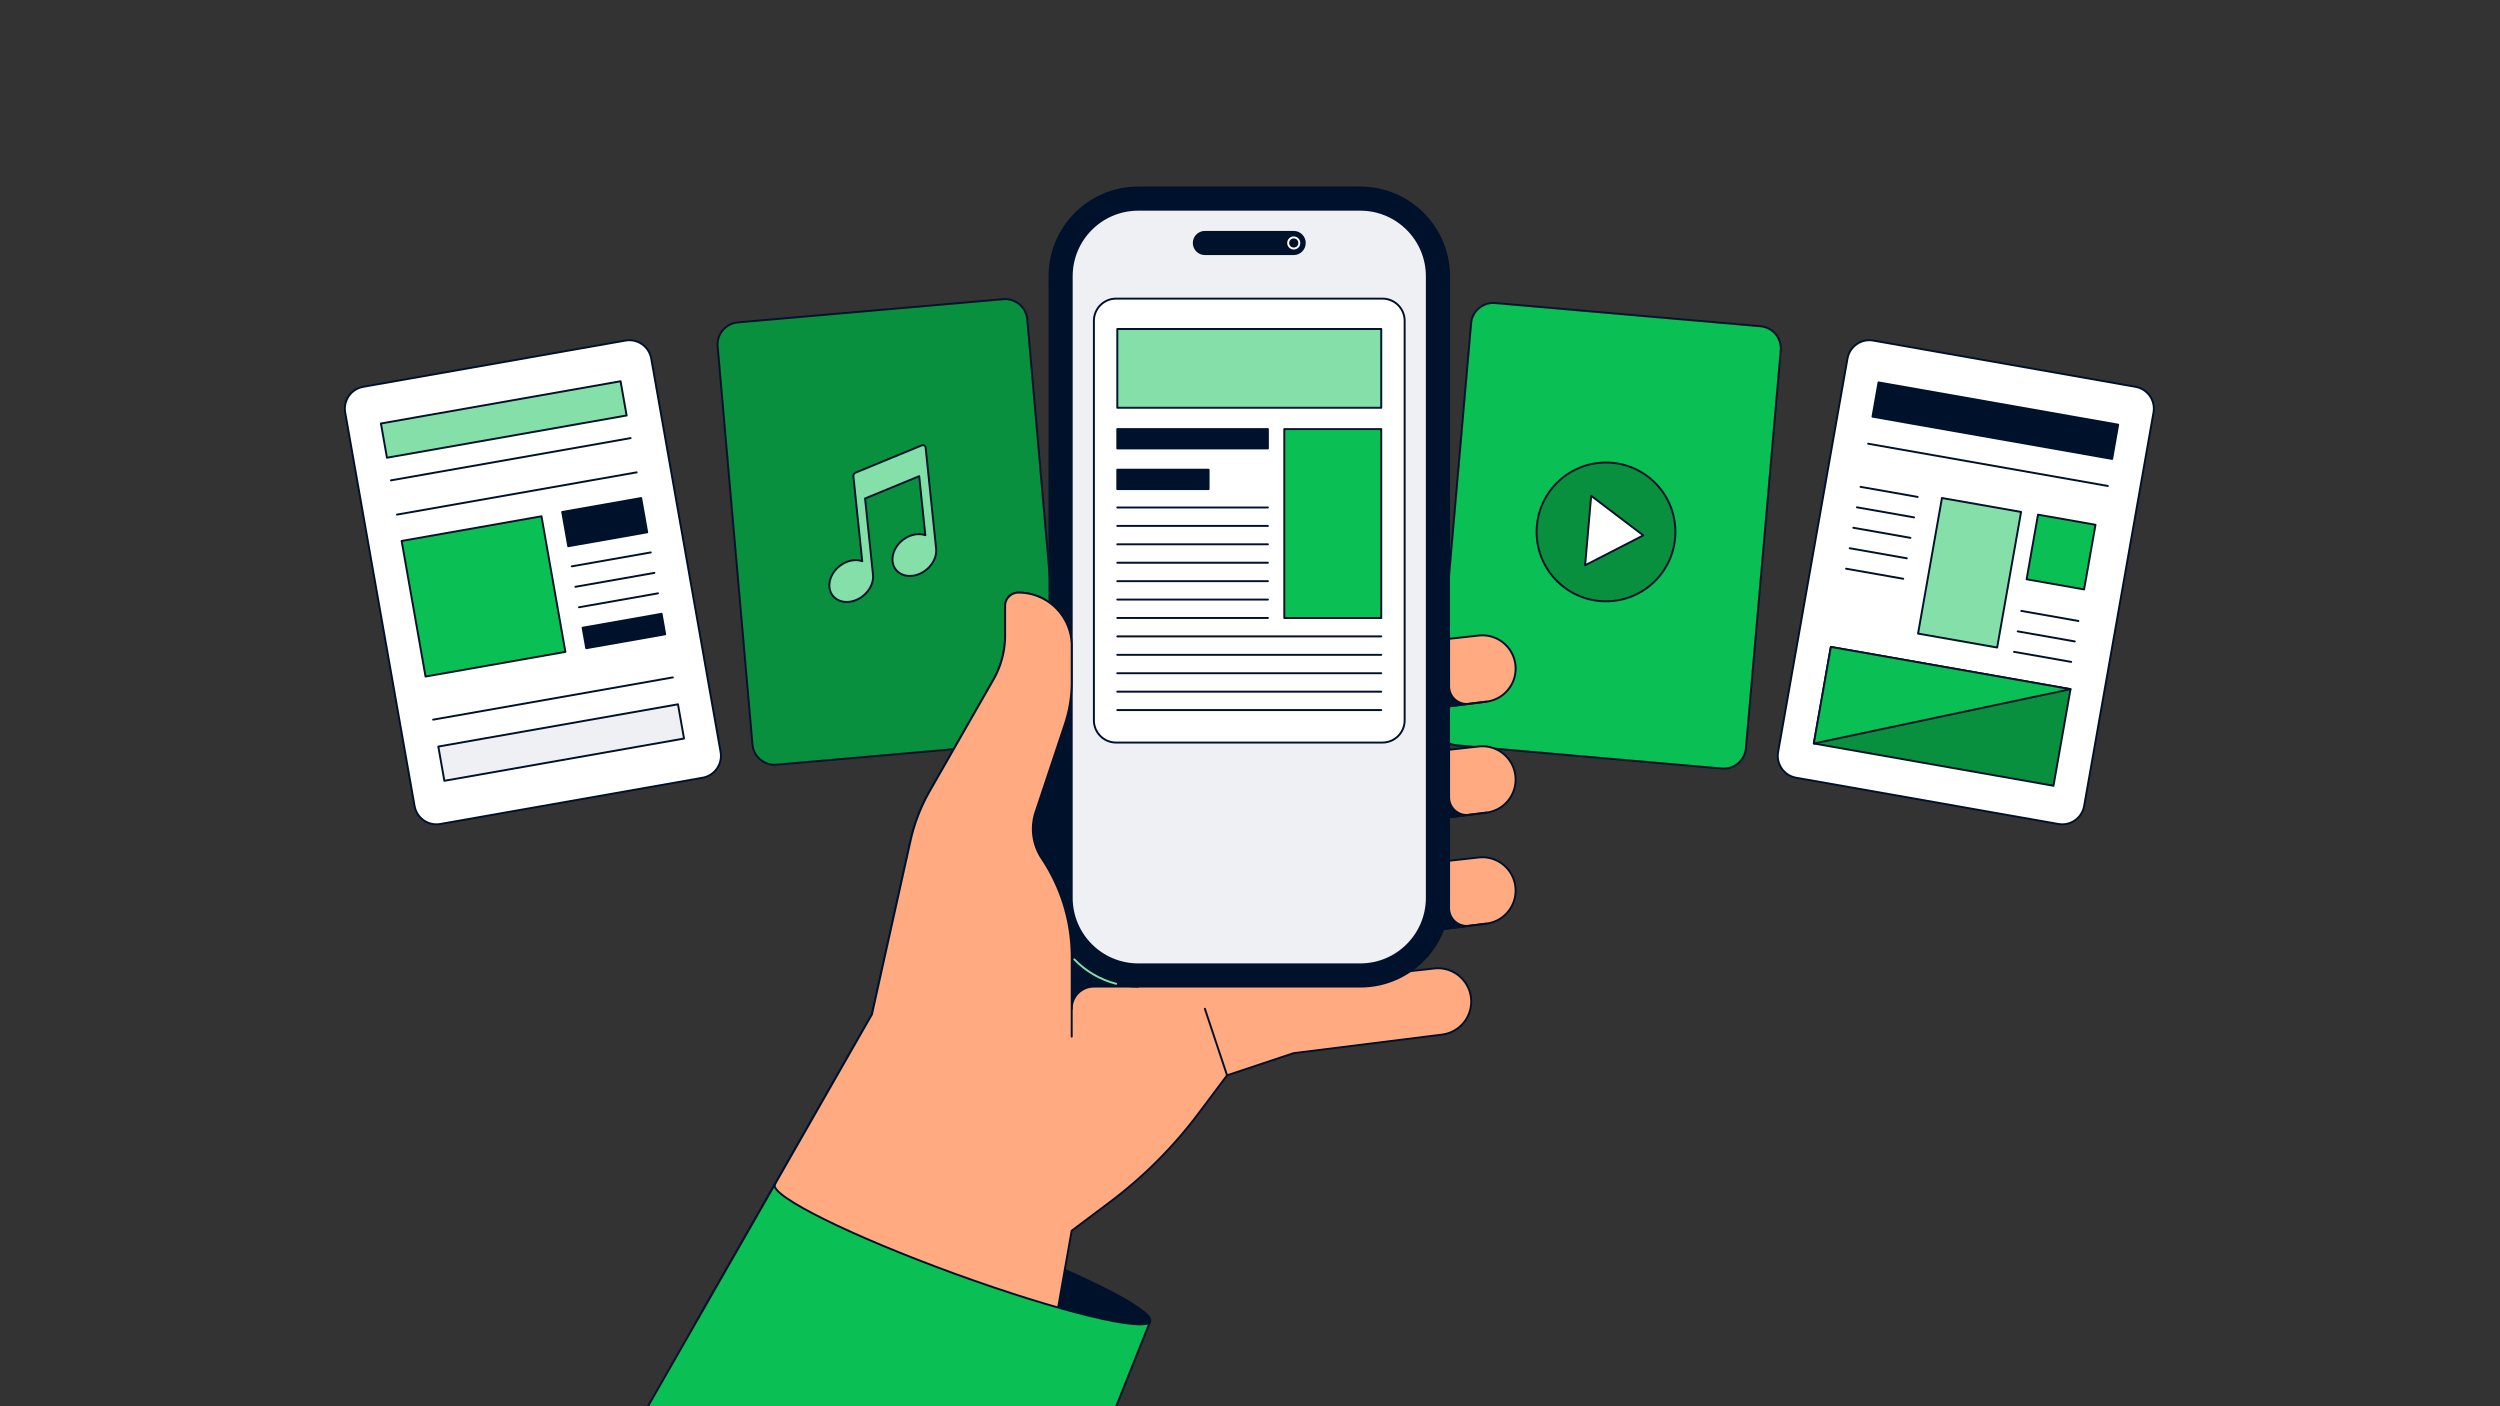
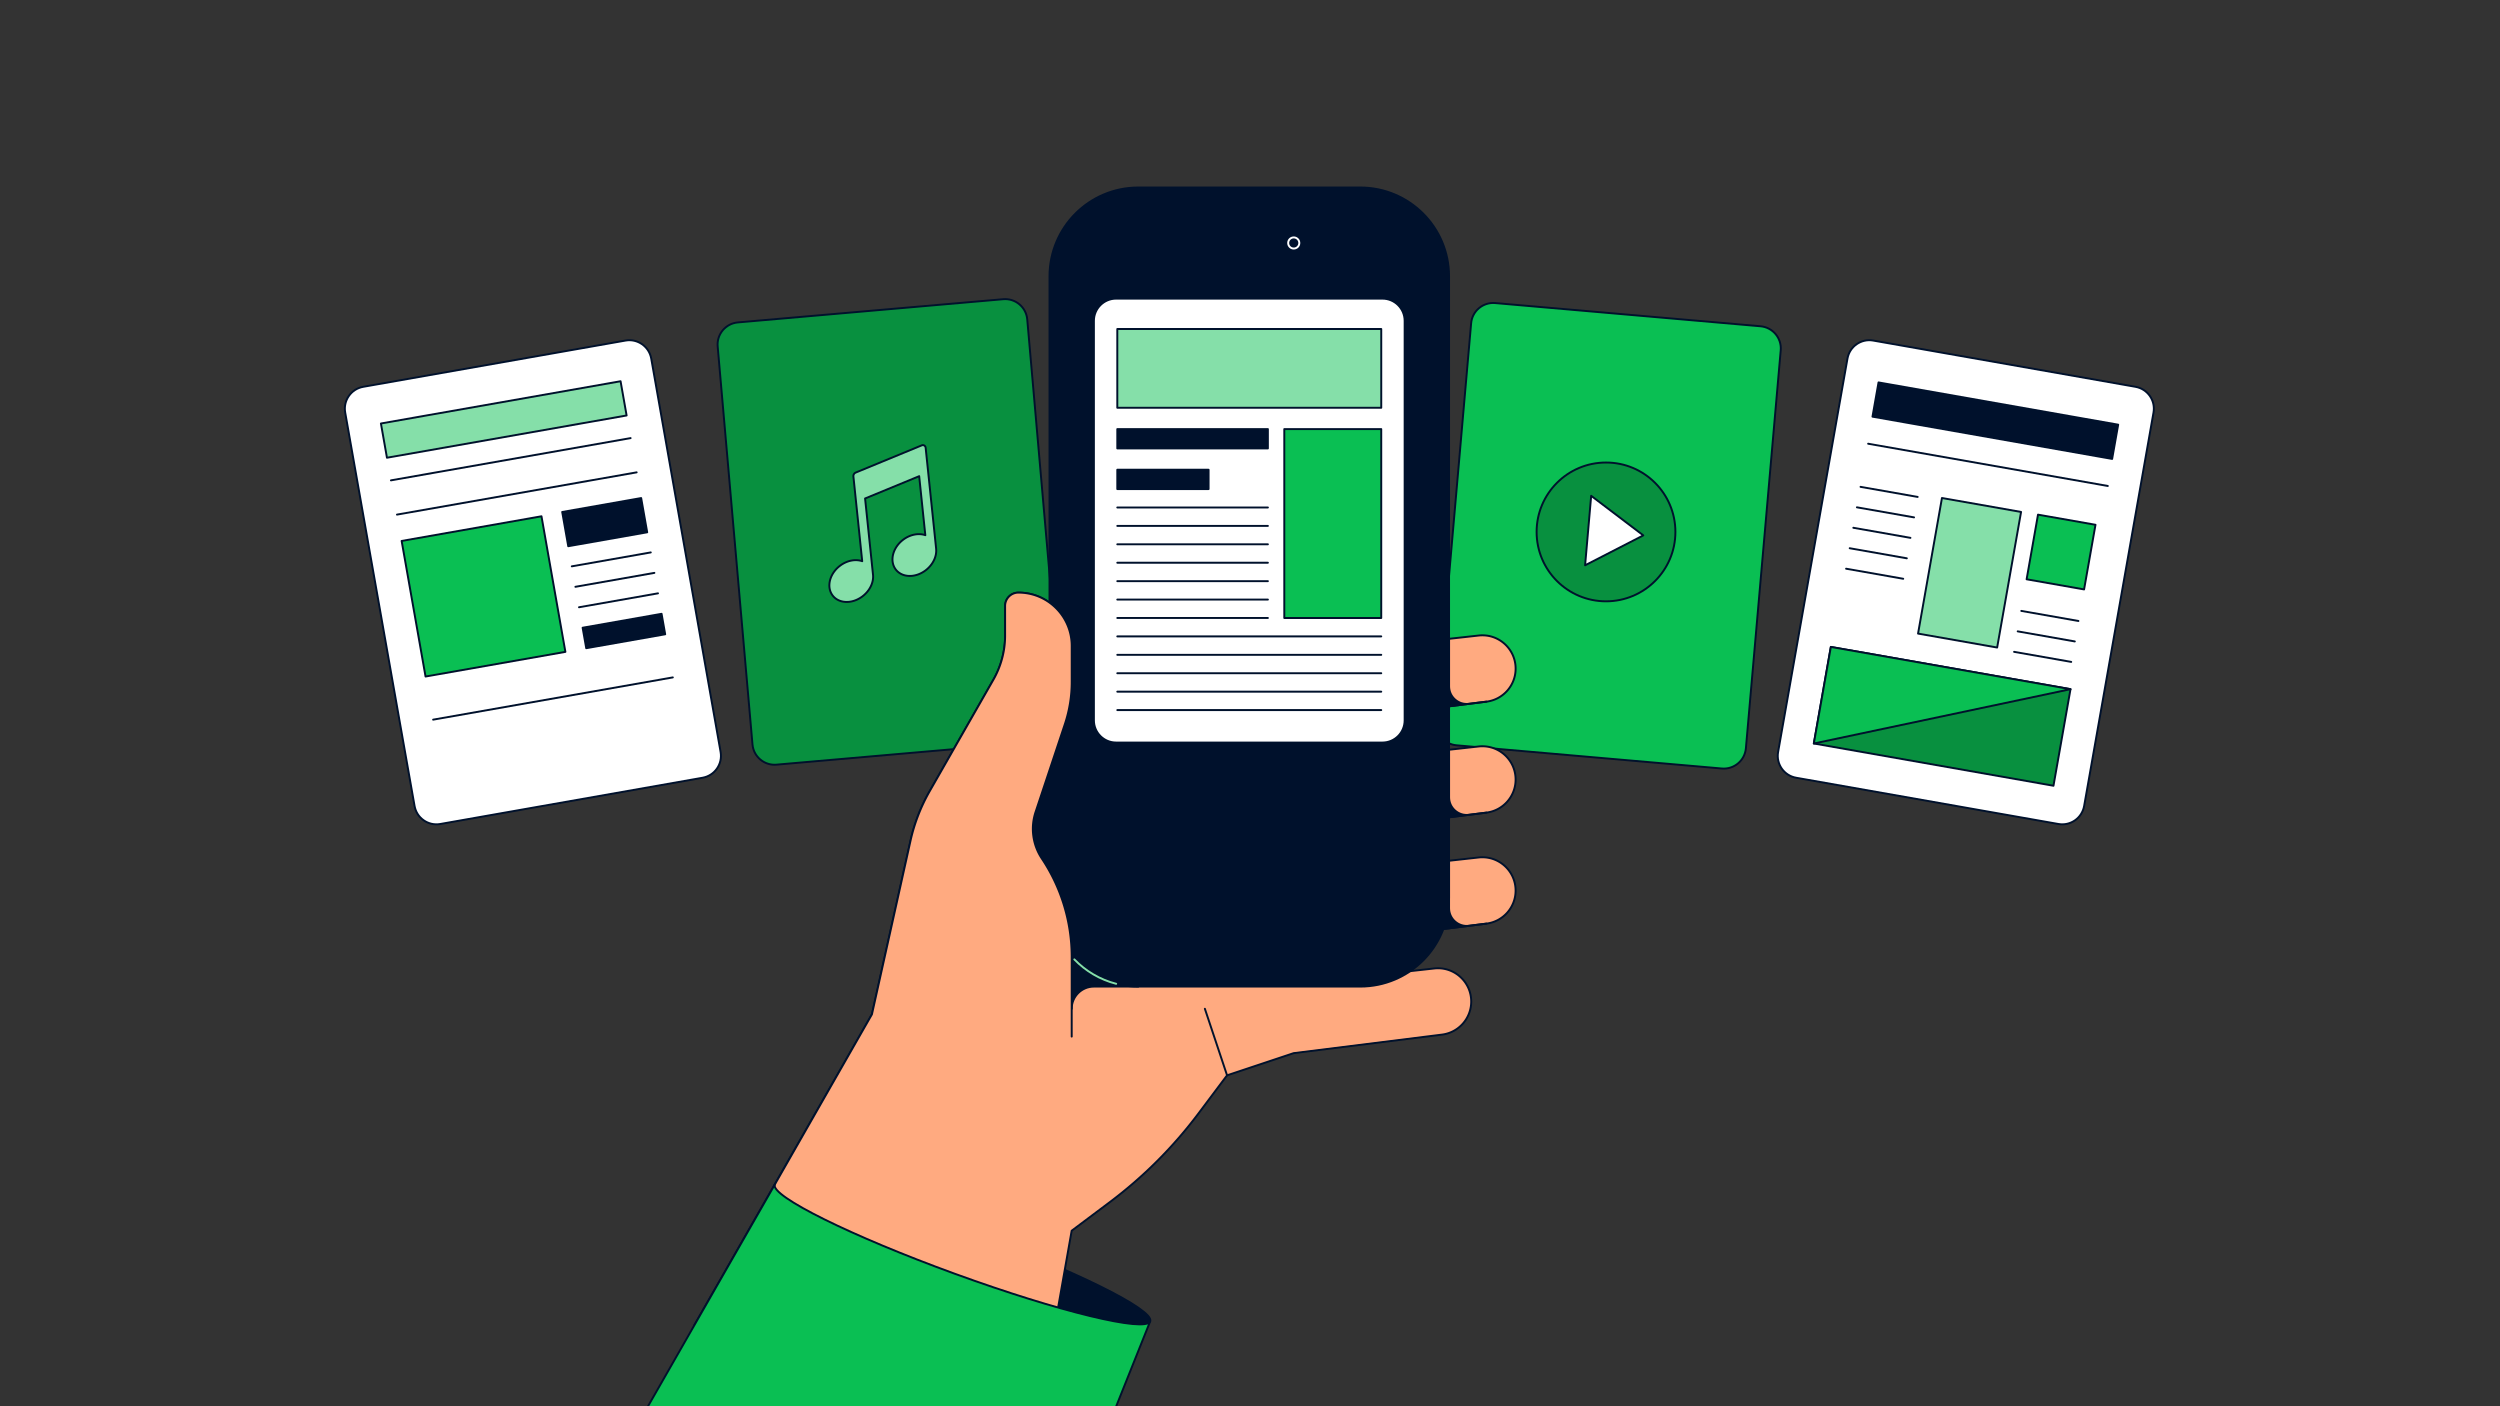
<svg xmlns="http://www.w3.org/2000/svg" fill="none" viewBox="0 0 1920 1080">
  <rect x="0" y="0" width="1920" height="1080" fill="#333333" stroke="none" />
  <g clip-path="url(#a)">
    <path fill="#0ABF53" stroke="#00112C" stroke-linecap="round" stroke-linejoin="round" stroke-width="1.5" d="m1352.09 250.578-203.79-17.83c-9.38-.82-17.65 6.117-18.47 15.496l-26.74 305.678c-.82 9.378 6.12 17.646 15.5 18.466l203.79 17.83c9.38.82 17.64-6.117 18.46-15.496l26.75-305.678c.82-9.378-6.12-17.646-15.5-18.466" />
    <path fill="#08903F" stroke="#00112C" stroke-linecap="round" stroke-linejoin="round" stroke-width="1.5" d="M1233.42 461.816c29.43 0 53.29-23.862 53.29-53.297 0-29.436-23.86-53.298-53.29-53.298-29.44 0-53.3 23.862-53.3 53.298 0 29.435 23.86 53.297 53.3 53.297" />
    <path fill="#fff" stroke="#00112C" stroke-linecap="round" stroke-linejoin="round" stroke-width="1.5" d="m1262.04 411.177-44.68 22.968 4.66-53.345z" />
    <path fill="#08903F" stroke="#00112C" stroke-linecap="round" stroke-linejoin="round" stroke-width="1.5" d="m770.457 229.788-203.791 17.83c-9.378.82-16.316 9.088-15.495 18.466l26.743 305.678c.82 9.379 9.088 16.316 18.467 15.496l203.791-17.83c9.378-.82 16.316-9.088 15.496-18.467l-26.744-305.677c-.82-9.379-9.088-16.316-18.467-15.496" />
    <path fill="#85DFA9" stroke="#00112C" stroke-linecap="round" stroke-linejoin="round" stroke-width="1.5" d="m718.938 421.255-8.053-77.417c-.153-1.459-1.622-2.361-2.946-1.814l-50.744 20.914a2.926 2.926 0 0 0-1.776 3.033l6.757 65.026c-5.049-1.718-11.47-.643-16.873 3.369-8.015 5.96-10.731 16.105-6.057 22.67 4.675 6.565 14.954 7.055 22.968 1.094 5.903-4.386 8.926-11.057 8.245-16.882l-6.076-58.423 41.55-17.123 4.712 45.322c-5.048-1.718-11.469-.643-16.873 3.369-8.014 5.96-10.73 16.105-6.056 22.67s14.953 7.054 22.968 1.094c5.902-4.386 8.926-11.057 8.244-16.883z" />
    <path fill="#fff" stroke="#00112C" stroke-linecap="round" stroke-linejoin="round" stroke-width="1.5" d="m480.397 261.549-201.462 35.523c-9.271 1.635-15.462 10.476-13.827 19.747l53.283 302.183c1.635 9.272 10.476 15.462 19.747 13.827L539.6 597.306c9.271-1.635 15.462-10.476 13.827-19.747l-53.283-302.184c-1.635-9.271-10.476-15.461-19.747-13.826" />
    <path fill="#85DFA9" stroke="#00112C" stroke-linecap="round" stroke-linejoin="round" stroke-width="1.5" d="m476.597 292.791-184.051 32.453 4.636 26.296 184.052-32.454z" />
    <path stroke="#00112C" stroke-linecap="round" stroke-linejoin="round" stroke-width="1.5" d="m300.248 368.918 184.05-32.451M488.933 362.765l-184.049 32.451" />
-     <path fill="#EEF0F3" stroke="#00112C" stroke-linecap="round" stroke-linejoin="round" stroke-width="1.5" d="m520.682 540.903-184.051 32.454 4.637 26.295 184.051-32.453z" />
    <path fill="#00112C" stroke="#00112C" stroke-linecap="round" stroke-linejoin="round" stroke-width="1.5" d="m492.411 382.505-60.635 10.691 4.636 26.296 60.636-10.692z" />
    <path fill="#0ABF53" stroke="#00112C" stroke-linecap="round" stroke-linejoin="round" stroke-width="1.5" d="m415.856 396.505-107.404 18.938 18.362 104.134 107.404-18.938z" />
    <path stroke="#00112C" stroke-linecap="round" stroke-linejoin="round" stroke-width="1.5" d="m439.139 434.951 60.64-10.692M441.913 450.663l60.64-10.692M444.687 466.375l60.64-10.692" />
    <path fill="#00112C" stroke="#00112C" stroke-linecap="round" stroke-linejoin="round" stroke-width="1.5" d="m508.09 471.405-60.636 10.691 2.772 15.719 60.635-10.692z" />
    <path stroke="#00112C" stroke-linecap="round" stroke-linejoin="round" stroke-width="1.5" d="m332.651 552.699 184.059-32.451" />
    <path fill="#fff" stroke="#00112C" stroke-linecap="round" stroke-linejoin="round" stroke-width="1.5" d="m1640.07 297.07-201.46-35.523c-9.27-1.635-18.11 4.555-19.75 13.827l-53.28 302.183c-1.64 9.272 4.56 18.113 13.83 19.747l201.46 35.524c9.27 1.634 18.11-4.556 19.75-13.827l53.28-302.184c1.63-9.271-4.56-18.112-13.83-19.747" />
    <path fill="#00112C" stroke="#00112C" stroke-linecap="round" stroke-linejoin="round" stroke-width="1.5" d="m1438.07 319.995 184.05 32.453 4.64-26.296-184.05-32.453z" />
    <path fill="#08903F" stroke="#00112C" stroke-linecap="round" stroke-linejoin="round" stroke-width="1.5" d="m1393.02 571.006 184.05 32.453 13.08-74.171-184.06-32.453z" />
    <path fill="#85DFA9" stroke="#00112C" stroke-linecap="round" stroke-linejoin="round" stroke-width="1.5" d="m1473.06 486.597 60.75 10.713 18.37-104.134-60.76-10.713z" />
    <path fill="#0ABF53" stroke="#00112C" stroke-linecap="round" stroke-linejoin="round" stroke-width="1.5" d="m1556.44 444.891 44.14 7.784 8.76-49.643-44.15-7.783z" />
    <path stroke="#00112C" stroke-linecap="round" stroke-linejoin="round" stroke-width="1.5" d="m1461.66 444.492-43.85-7.727M1464.43 428.78l-43.85-7.736M1467.2 413.068l-43.84-7.736M1590.68 508.337l-43.85-7.726M1593.44 492.625l-43.84-7.736M1596.22 476.913l-43.85-7.736M1469.98 397.346l-43.86-7.726M1472.75 381.635l-43.85-7.736M1618.79 373.227l-184.05-32.45" />
    <path fill="#0ABF53" stroke="#00112C" stroke-linecap="round" stroke-linejoin="round" stroke-width="1.5" d="m1393.02 571.012 197.13-41.723-184.06-32.45z" />
    <path fill="#00112C" stroke="#00112C" stroke-linecap="round" stroke-linejoin="round" stroke-width="1.5" d="M883.357 1014.72c3.22-8.84-58.717-39.508-138.34-68.488s-146.781-45.302-150-36.456c-3.22 8.847 58.717 39.511 138.34 68.492s146.78 45.302 150 36.452" />
    <path fill="#FFAA80" stroke="#00112C" stroke-linecap="round" stroke-linejoin="round" stroke-width="1.5" d="M1141.6 538.878c12.8-1.603 22.4-12.478 22.4-25.377 0-15.242-13.24-27.095-28.39-25.416l-125.03 13.889-187.514 20.837v-26.759c0-22.594-18.313-40.916-40.916-40.916-5.653 0-10.232 4.578-10.232 10.231v22.805c0 11.863-3.1 23.524-8.983 33.832l-48.959 85.681a136.7 136.7 0 0 0-14.723 38.075l-29.62 133.267-136.376 238.663h276.996l12.794-72.494 29.225-21.922a341 341 0 0 0 68.184-68.183l21.921-29.226 51.138-17.046 113.975-14.243c12.79-1.603 22.4-12.478 22.4-25.377 0-15.242-13.24-27.095-28.39-25.416l-72.37 8.044 5.82-29.159 106.63-13.331c12.8-1.603 22.4-12.478 22.4-25.377 0-15.242-13.24-27.095-28.39-25.416l-89.83 9.982 6.64-33.285 89.18-11.153c12.8-1.603 22.4-12.477 22.4-25.377 0-15.242-13.24-27.095-28.39-25.415l-72.43 8.052 6.69-33.525 71.73-8.965z" />
    <path fill="#00112C" stroke="#00112C" stroke-linecap="round" stroke-linejoin="round" stroke-width="1.5" d="M874.203 757.691h-34.091c-9.416 0-17.046 7.63-17.046 17.046v-55.361zM823.056 522.82h-51.138v153.423h51.138z" />
    <path stroke="#00112C" stroke-linecap="round" stroke-linejoin="round" stroke-width="1.5" d="m925.341 774.737 17.046 51.138" />
    <path fill="#00112C" stroke="#00112C" stroke-linecap="round" stroke-linejoin="round" stroke-width="1.5" d="M1112.87 661.088v36.405c0 8.206 7.18 14.55 15.32 13.533l13.42-1.68-41 5.126zM1112.87 575.858v36.405c0 8.207 7.18 14.551 15.32 13.533l13.42-1.679-41 5.125zM1112.87 490.619v36.405c0 8.207 7.18 14.551 15.32 13.533l13.42-1.679-41 5.125z" />
    <path fill="#00112C" stroke="#00112C" stroke-linecap="round" stroke-linejoin="round" stroke-width="1.5" d="M1044.68 144H874.203c-37.656 0-68.183 30.527-68.183 68.184v477.323c0 37.657 30.527 68.184 68.183 68.184h170.477c37.66 0 68.19-30.527 68.19-68.184V212.184c0-37.657-30.53-68.184-68.19-68.184" />
-     <path fill="#EEF0F3" stroke="#00112C" stroke-linecap="round" stroke-linejoin="round" stroke-width="1.5" d="M1044.68 161.046H874.203c-28.242 0-51.137 22.895-51.137 51.138v477.323c0 28.243 22.895 51.138 51.137 51.138h170.477c28.24 0 51.14-22.895 51.14-51.138V212.184c0-28.243-22.9-51.138-51.14-51.138" />
    <path fill="#00112C" stroke="#00112C" stroke-linecap="round" stroke-linejoin="round" stroke-width="1.5" d="M993.534 178.092h-68.183c-4.703 0-8.523 3.82-8.523 8.523s3.82 8.523 8.523 8.523h68.183c4.703 0 8.526-3.82 8.526-8.523s-3.823-8.523-8.526-8.523" />
    <path fill="#00112C" stroke="#fff" stroke-linecap="round" stroke-linejoin="round" stroke-width="1.5" d="M993.534 190.876a4.262 4.262 0 1 0 0-8.523 4.262 4.262 0 0 0 0 8.523" />
    <path stroke="#85DFA9" stroke-linecap="round" stroke-linejoin="round" stroke-width="1.5" d="M857.215 755.56c-12.429-3.186-23.486-9.79-32.124-18.745" />
    <path fill="#0ABF53" stroke="#00112C" stroke-linecap="round" stroke-linejoin="round" stroke-width="1.5" d="M883.36 1014.72c-3.215 8.85-70.382-7.47-149.996-36.45-79.625-28.976-141.56-59.641-138.335-68.491l-97.88 171.141h359.74l26.471-66.19z" />
    <path fill="#FFAA80" d="M823.066 796.082v-60.994c0-26.923-7.967-53.25-22.901-75.651a41.22 41.22 0 0 1-4.808-35.925l22.468-67.397a102.4 102.4 0 0 0 5.25-32.345v-27.728c0-22.594-18.313-40.916-40.916-40.916a10.23 10.23 0 0 0-10.231 10.231v22.805c0 11.863-3.1 23.524-8.984 33.833l-48.959 85.68a136.7 136.7 0 0 0-14.723 38.075l-29.619 133.267-74.624 130.743" />
    <path stroke="#00112C" stroke-linecap="round" stroke-linejoin="round" stroke-width="1.5" d="M823.066 796.082v-60.994c0-26.923-7.967-53.25-22.901-75.651a41.22 41.22 0 0 1-4.808-35.925l22.468-67.397a102.4 102.4 0 0 0 5.25-32.345v-27.728c0-22.594-18.313-40.916-40.916-40.916a10.23 10.23 0 0 0-10.231 10.231v22.805c0 11.863-3.1 23.524-8.984 33.833l-48.959 85.68a136.7 136.7 0 0 0-14.723 38.075l-29.619 133.267-74.624 130.743" />
    <path fill="#fff" stroke="#00112C" stroke-linecap="round" stroke-linejoin="round" stroke-width="1.5" d="M1061.73 229.345H857.158c-9.415 0-17.046 7.631-17.046 17.046v306.845c0 9.414 7.631 17.046 17.046 17.046h204.572c9.41 0 17.04-7.632 17.04-17.046V246.391c0-9.415-7.63-17.046-17.04-17.046" />
    <path fill="#85DFA9" stroke="#00112C" stroke-linecap="round" stroke-linejoin="round" stroke-width="1.5" d="M1060.8 252.677H858.089v60.486H1060.8z" />
    <path fill="#00112C" stroke="#00112C" stroke-linecap="round" stroke-linejoin="round" stroke-width="1.5" d="M973.724 329.537H858.089v14.848h115.635zM928.192 360.75h-70.103v14.848h70.103z" />
    <path fill="#0ABF53" stroke="#00112C" stroke-linecap="round" stroke-linejoin="round" stroke-width="1.5" d="M1060.79 329.537h-74.454v145.082h74.454z" />
    <path stroke="#00112C" stroke-linecap="round" stroke-linejoin="round" stroke-width="1.5" d="M858.089 389.745h115.635M858.089 403.893h115.635M858.089 418.03h115.635M858.089 432.177h115.635M858.089 446.325h115.635M858.089 460.472h115.635M858.089 474.61h115.635M858.089 488.757h202.701M858.089 502.905h202.701M858.089 517.052h202.701M858.089 531.199h202.701M858.089 545.337h202.701" />
  </g>
  <defs>
    <clipPath id="a">
      <path fill="#fff" d="M0 0H1920V1080H0z" />
    </clipPath>
  </defs>
</svg>